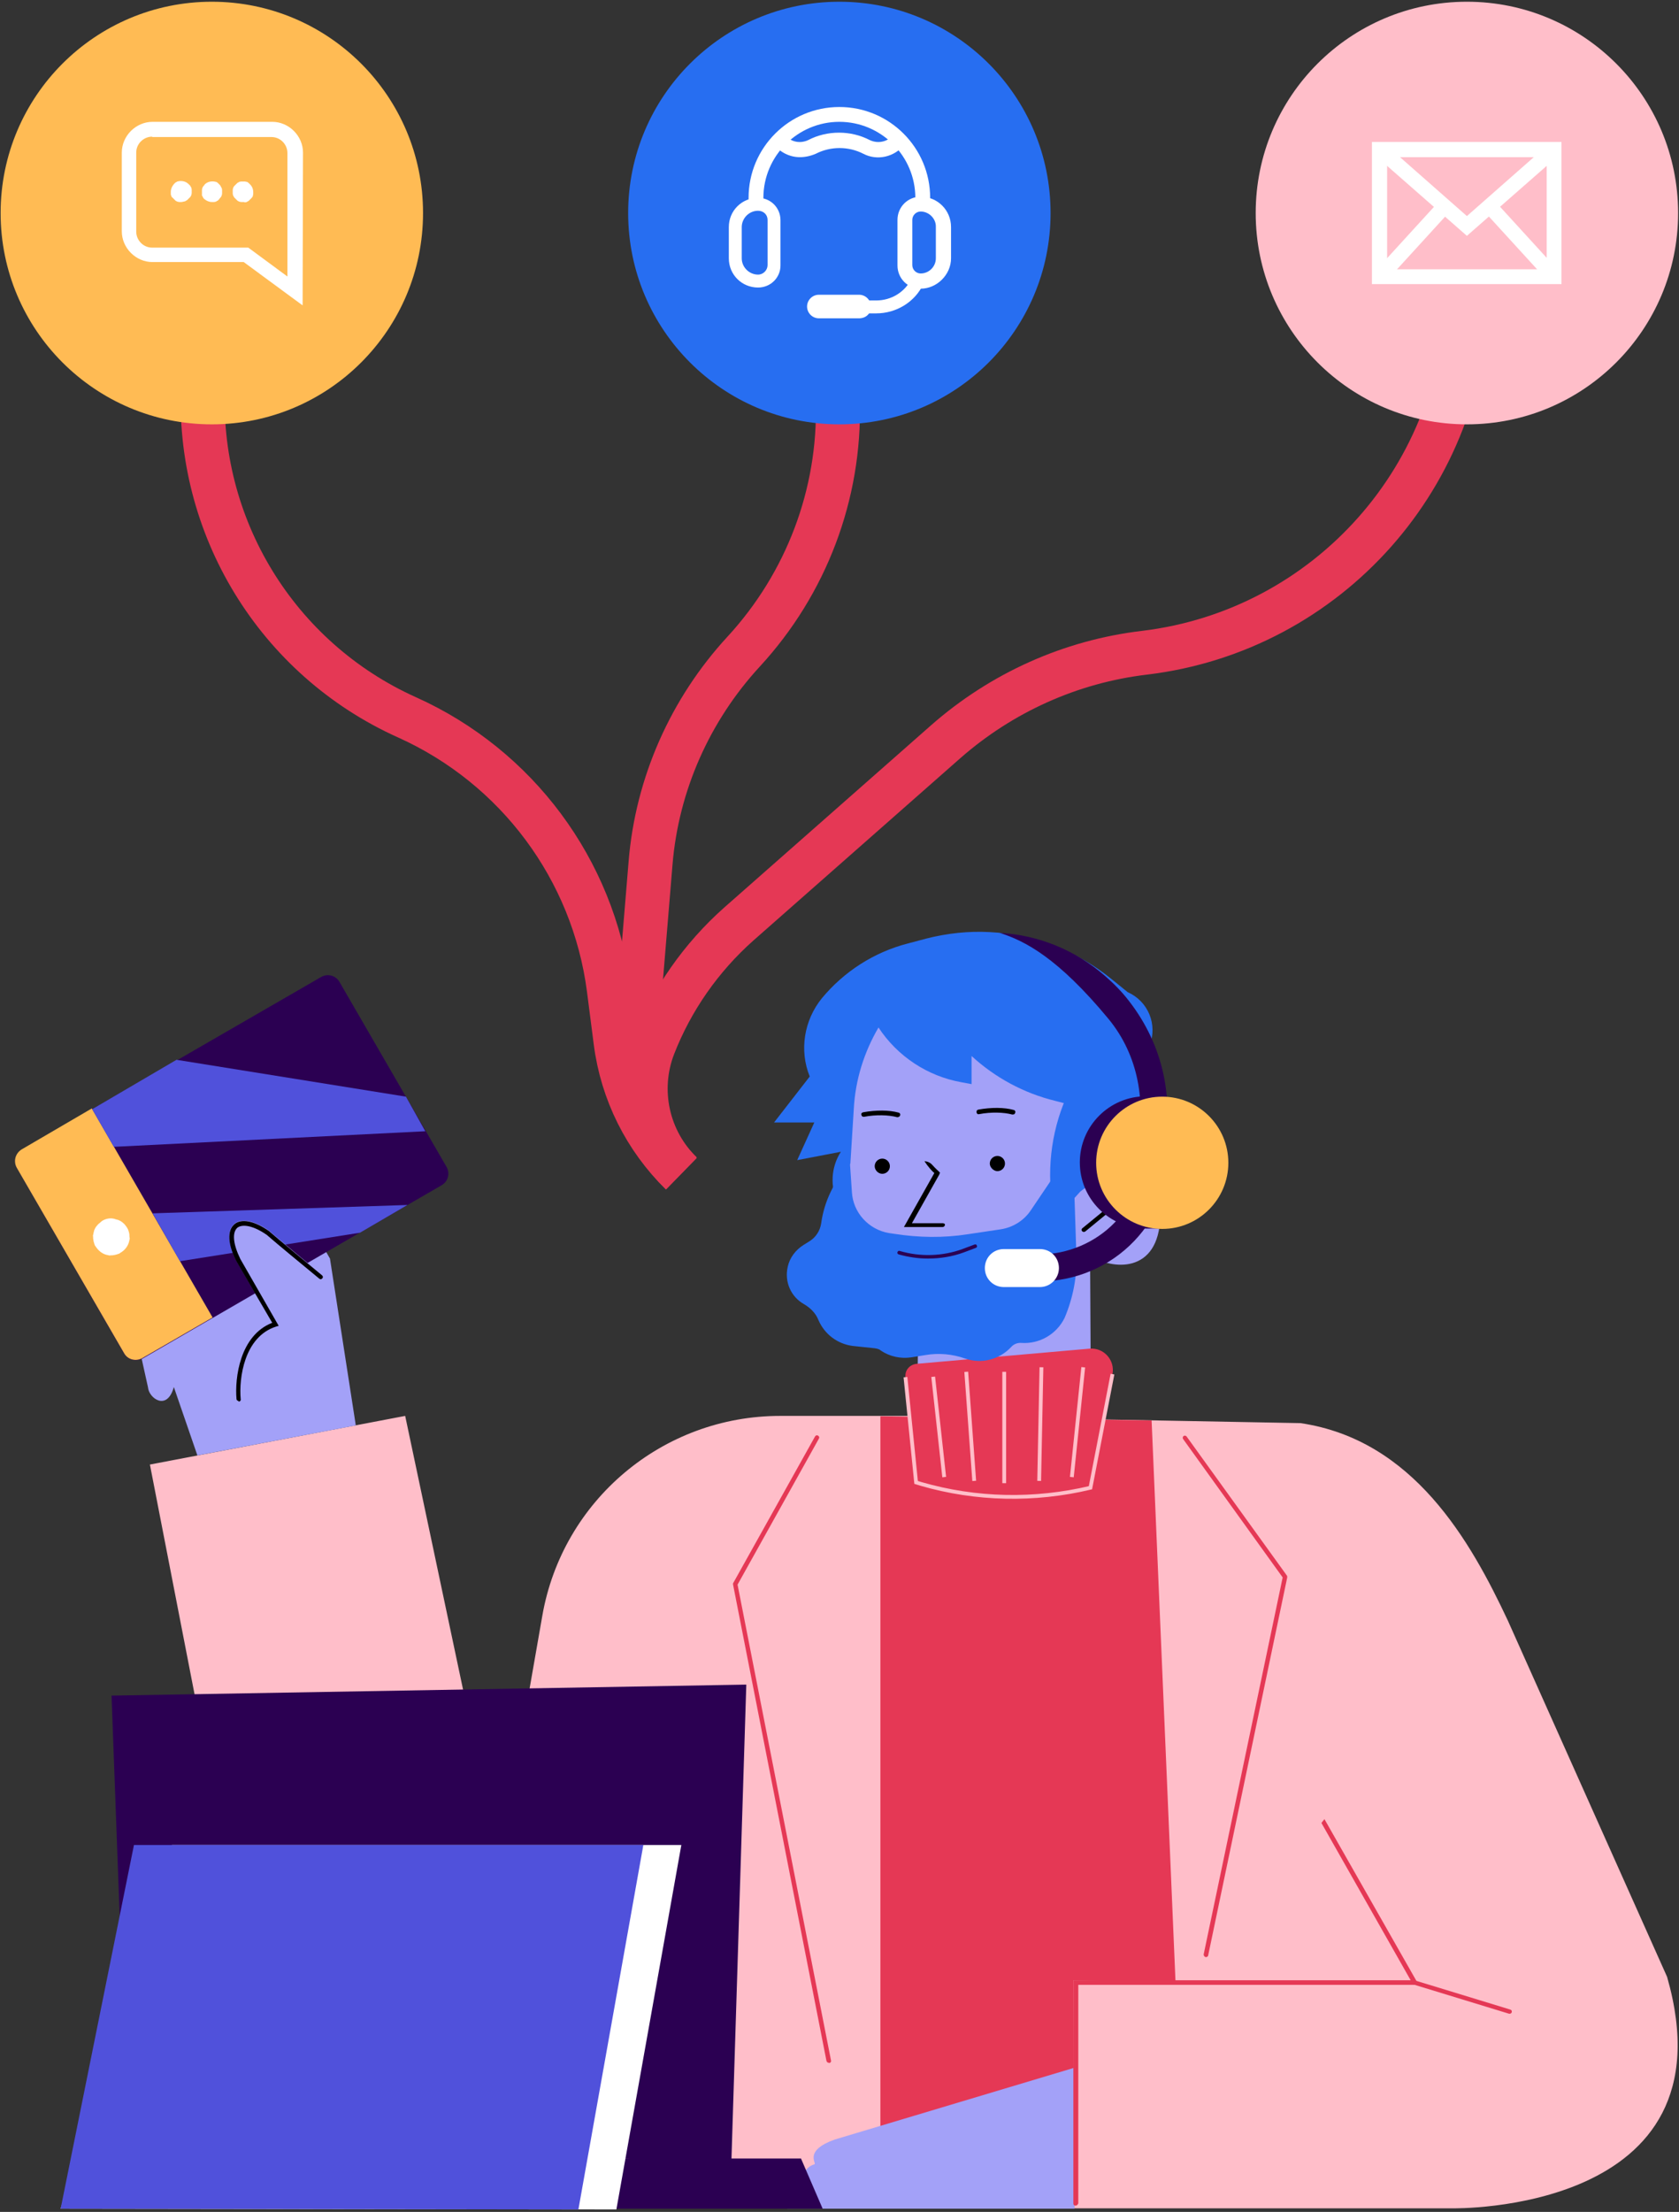
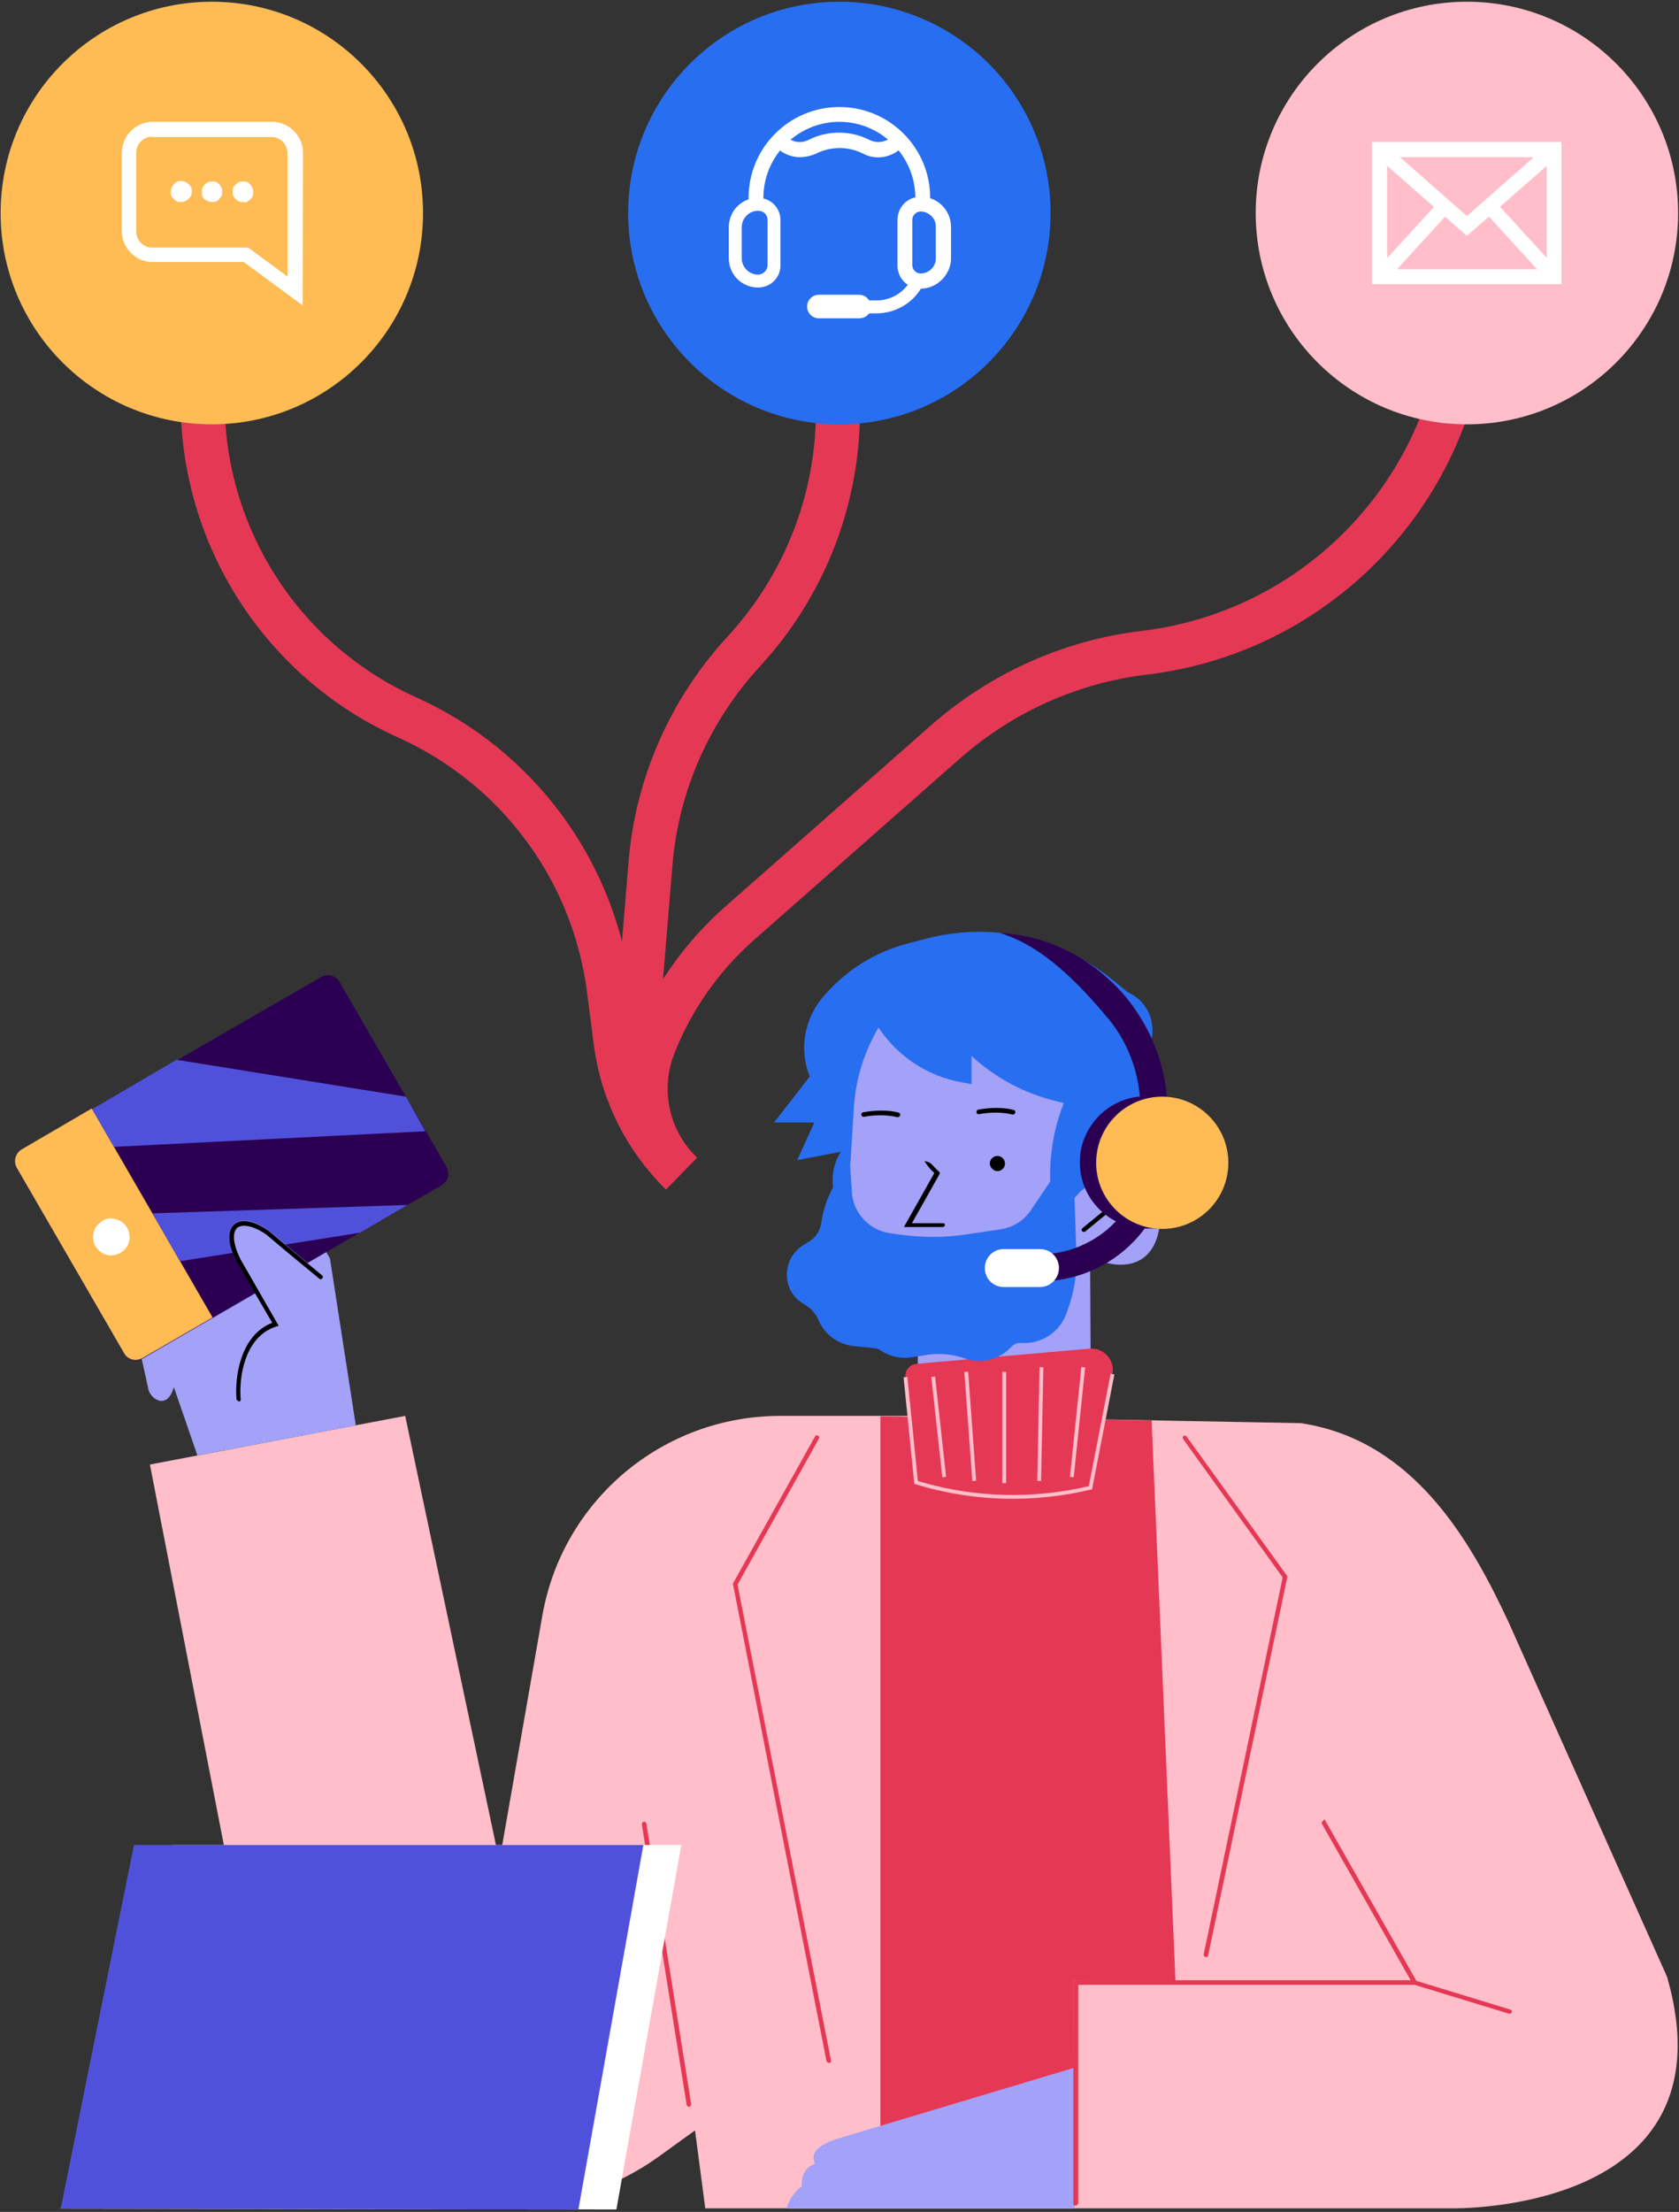
<svg xmlns="http://www.w3.org/2000/svg" width="442" height="582" viewBox="0 0 442 582" fill="none">
  <rect x="0" y="0" width="442" height="582" fill="#333333" stroke="none" />
  <g clip-path="url(#clip0)">
    <path d="M301.664 277.656L302.664 275.056C304.764 269.556 302.264 263.456 296.864 261.056L292.664 257.656C283.564 250.256 272.364 245.856 260.564 245.256C254.964 244.956 249.364 245.556 243.864 246.956L238.964 248.256C230.064 250.556 222.164 255.656 216.364 262.656C211.664 268.456 210.364 276.356 213.164 283.256L203.764 295.356H214.364L209.864 305.256L221.364 303.056C218.764 307.056 218.464 312.256 220.564 316.556L222.964 321.256L248.064 322.956H294.464L304.564 288.356C305.764 284.556 304.664 280.456 301.664 277.656Z" fill="#276EF1" />
    <path d="M438.864 520.156L396.964 426.456C387.064 405.356 372.064 378.856 342.364 374.456L240.464 372.556C240.464 372.556 236.764 372.556 231.764 372.556H205.364C174.464 372.556 148.064 394.756 142.764 425.156L131.464 489.756L106.664 372.556L39.464 385.356L66.664 525.256C72.864 557.256 100.864 580.356 133.464 580.356C147.764 580.356 161.664 575.856 173.264 567.556L182.964 560.556L185.664 581.056H325.164H382.364C382.364 581.056 456.764 582.556 438.864 520.156Z" fill="#FFBEC9" />
    <path d="M231.764 372.656V574.556L282.864 581.056L282.564 521.056L309.464 521.656L303.164 373.756L231.764 372.656Z" fill="#E53855" />
    <path d="M207.164 581.156H282.864V544.056L219.764 562.956C211.864 565.756 214.764 568.856 214.464 569.456C210.564 570.556 211.064 575.356 211.064 575.356C209.064 576.356 207.064 580.156 207.164 581.156Z" fill="#A3A1F8" />
    <path d="M397.464 529.856C397.364 529.856 397.364 529.856 397.264 529.856L372.064 522.156C371.664 522.056 371.564 521.656 371.664 521.456C371.764 521.056 372.164 520.956 372.364 521.056L397.564 528.756C397.964 528.856 398.064 529.256 397.964 529.456C397.964 529.656 397.664 529.856 397.464 529.856Z" fill="#E53855" />
    <path d="M284.364 313.556L277.764 320.856C275.464 310.756 276.164 300.156 279.964 290.456L280.064 290.256L277.764 289.656C269.564 287.656 261.964 283.556 255.764 277.856V285.256L253.064 284.756C244.164 283.156 236.264 277.956 231.264 270.356C227.464 276.856 225.164 284.156 224.764 291.756L223.864 306.156C219.064 314.856 213.864 332.756 219.064 342.956C224.064 352.856 235.964 352.156 241.664 352.156L241.364 382.956C253.764 391.156 269.564 392.456 283.164 386.256L287.264 384.356L286.964 330.356C292.564 334.056 305.064 335.456 305.464 319.956C304.864 311.056 293.164 306.256 284.364 313.556Z" fill="#A3A1F8" />
    <path d="M266.564 293.256C266.464 293.256 266.464 293.256 266.464 293.256C264.264 292.656 260.864 292.556 257.764 293.156C257.364 293.256 257.164 293.056 257.064 292.656C257.064 292.256 257.164 292.056 257.564 291.956C260.964 291.356 264.364 291.356 266.864 292.056C267.264 292.156 267.364 292.556 267.264 292.756C267.164 293.156 266.964 293.256 266.564 293.256Z" fill="black" />
    <path d="M236.264 293.956C236.164 293.956 236.164 293.956 236.164 293.956C233.964 293.356 230.564 293.256 227.464 293.856C227.064 293.856 226.864 293.756 226.764 293.356C226.664 292.956 226.864 292.756 227.264 292.656C230.664 292.056 234.064 292.056 236.564 292.756C236.964 292.856 237.064 293.256 236.964 293.456C236.864 293.856 236.464 293.956 236.264 293.956Z" fill="black" />
    <path d="M285.364 324.156C285.164 324.156 284.964 324.056 284.864 323.956C284.664 323.756 284.664 323.356 284.964 323.156L296.064 314.056C296.264 313.856 296.664 313.856 296.864 314.156C297.064 314.356 296.964 314.756 296.764 314.956L285.664 324.056C285.564 324.056 285.464 324.156 285.364 324.156Z" fill="black" />
    <path d="M298.764 323.056C298.664 323.056 298.564 323.056 298.364 322.956L292.764 317.756C292.564 317.556 292.564 317.156 292.764 316.956C292.964 316.756 293.364 316.756 293.564 316.956L299.164 322.156C299.364 322.356 299.364 322.756 299.164 322.956C298.964 323.056 298.864 323.056 298.764 323.056Z" fill="black" />
    <path d="M262.564 308.156C263.664 308.156 264.564 307.256 264.564 306.156C264.564 305.056 263.664 304.156 262.564 304.156C261.464 304.156 260.564 305.056 260.564 306.156C260.564 307.156 261.564 308.156 262.564 308.156Z" fill="black" />
-     <path d="M232.264 308.856C233.364 308.856 234.264 307.956 234.264 306.856C234.264 305.756 233.364 304.856 232.264 304.856C231.164 304.856 230.264 305.756 230.264 306.856C230.264 307.856 231.164 308.856 232.264 308.856Z" fill="black" />
    <path d="M181.364 554.356C181.164 554.356 180.864 554.156 180.764 553.856L168.964 480.056C168.964 479.656 169.164 479.456 169.464 479.356C169.864 479.256 170.064 479.456 170.164 479.856L181.964 553.656C181.964 554.056 181.664 554.356 181.364 554.356Z" fill="#E53855" />
    <path d="M218.164 542.756C217.864 542.756 217.664 542.556 217.564 542.256L192.964 416.856C192.964 416.756 192.964 416.556 193.064 416.456L214.564 377.956C214.764 377.656 215.064 377.556 215.364 377.756C215.664 377.956 215.764 378.256 215.564 378.556L194.164 416.956L218.764 542.156C218.864 542.456 218.664 542.756 218.264 542.856C218.264 542.756 218.264 542.756 218.164 542.756Z" fill="#E53855" />
    <path d="M317.464 514.956H317.364C317.064 514.856 316.864 514.556 316.864 514.256L337.664 415.056L311.464 378.656C311.264 378.356 311.364 378.056 311.564 377.856C311.864 377.656 312.164 377.756 312.364 377.956L338.764 414.556C338.864 414.656 338.864 414.856 338.864 415.056L318.064 514.456C318.064 514.756 317.764 514.956 317.464 514.956Z" fill="#E53855" />
    <path d="M348.664 478.656L347.864 479.656L371.364 521.056H282.564V579.756C282.564 580.156 282.764 580.356 283.164 580.356C283.564 580.356 283.764 579.956 283.864 579.756V522.256H373.464L348.664 478.656Z" fill="#E53855" />
    <path d="M86.864 331.157L93.664 375.057L51.964 382.957L45.764 364.957C43.964 371.457 39.164 367.857 38.964 365.057L35.664 350.157C34.364 343.957 38.164 340.957 40.264 340.357C37.564 332.057 42.964 328.657 46.164 327.457C47.464 315.957 55.664 318.056 59.364 321.257C57.464 313.357 53.664 294.057 53.664 294.057C52.364 281.057 61.364 286.557 63.464 290.457L86.864 331.157Z" fill="#A3A1F8" />
    <path d="M32.664 356.156L4.464 307.356C3.464 305.556 4.164 303.456 5.764 302.556L84.564 257.056C86.364 256.056 88.464 256.756 89.364 258.356L117.564 307.056C118.564 308.856 117.864 310.956 116.264 311.856L37.564 357.456C35.764 358.356 33.664 357.856 32.664 356.156Z" fill="#2B0052" />
    <path d="M4.464 307.356L32.664 356.056C33.664 357.856 35.864 358.256 37.464 357.356L55.964 346.656L24.164 291.656L5.664 302.456C3.964 303.556 3.464 305.656 4.464 307.356Z" fill="#FFBB54" />
    <path d="M25.164 327.956C24.964 327.756 24.864 327.456 24.764 327.056C24.664 326.756 24.564 326.356 24.564 326.156C24.464 325.856 24.564 325.456 24.464 325.156C24.564 324.856 24.564 324.556 24.664 324.256C24.764 323.956 24.764 323.656 24.964 323.356C25.064 323.056 25.264 322.856 25.464 322.556C25.664 322.356 25.864 322.056 26.164 321.856C26.364 321.656 26.664 321.456 26.864 321.256C27.964 320.556 29.364 320.356 30.564 320.856C30.864 320.956 31.164 320.956 31.464 321.156C31.764 321.256 31.964 321.456 32.264 321.656C32.464 321.856 32.764 322.056 32.964 322.356C33.364 322.856 33.764 323.456 33.864 323.956C33.964 324.256 34.064 324.656 34.064 324.856C34.064 325.056 34.064 325.556 34.164 325.856C34.064 326.156 34.064 326.456 33.964 326.756C33.664 327.956 32.764 329.056 31.664 329.656C31.464 329.856 31.164 329.956 30.764 330.056C30.464 330.156 30.064 330.256 29.864 330.256C29.564 330.356 29.164 330.256 28.864 330.356C28.564 330.256 28.264 330.256 27.964 330.156C26.864 329.856 25.864 329.056 25.164 327.956Z" fill="white" />
    <path d="M46.464 278.856L106.864 288.556L111.964 297.656L29.964 301.756L24.264 291.856L46.464 278.856Z" fill="#5051DB" />
    <path d="M107.264 317.056L40.164 319.256L47.364 331.856L94.764 324.356L107.264 317.056Z" fill="#5051DB" />
    <path d="M91.264 363.856C91.264 363.856 62.364 368.256 62.264 368.056C61.764 362.456 63.164 351.256 71.664 347.956L62.164 331.656C59.964 327.256 59.764 323.756 61.664 322.056C63.464 320.456 66.864 321.056 70.864 323.856L70.964 323.956C73.364 326.056 84.764 335.456 84.764 335.456" fill="#A3A1F8" />
    <path d="M62.564 368.556C62.364 368.456 62.264 368.256 62.264 368.156C61.764 362.556 63.164 351.356 71.664 348.056L62.164 331.756C59.964 327.356 59.764 323.856 61.664 322.156C63.464 320.556 66.864 321.156 70.864 323.956L70.964 324.056C73.364 326.156 80.764 332.256 84.764 335.556C85.064 335.856 85.064 336.056 84.864 336.356C84.564 336.656 84.364 336.656 84.064 336.456C80.064 333.156 72.764 327.156 70.264 324.956C66.864 322.556 63.864 321.956 62.464 323.056C61.064 324.356 61.364 327.356 63.264 331.256L73.364 348.856L72.664 349.056C64.264 351.756 62.864 362.656 63.364 368.156C63.464 368.456 63.164 368.856 62.764 368.756C62.864 368.556 62.664 368.556 62.564 368.556Z" fill="black" />
    <path d="M238.364 362.356C238.164 360.556 239.464 359.056 241.264 358.856L286.864 354.856C290.564 354.556 293.564 357.856 292.864 361.556L287.064 391.456C272.364 394.956 256.964 394.656 242.464 390.456L241.164 390.056L238.364 362.356Z" fill="#E53855" />
    <path d="M292.864 361.556L287.064 391.456C272.364 394.956 256.964 394.656 242.464 390.456L241.164 390.056L238.364 362.356" stroke="#FFBEC9" stroke-miterlimit="10" />
    <path d="M245.664 362.256L248.564 388.656" stroke="#FFBEC9" stroke-miterlimit="10" />
    <path d="M254.364 360.956L256.464 389.656" stroke="#FFBEC9" stroke-miterlimit="10" />
    <path d="M264.364 360.956V390.256" stroke="#FFBEC9" stroke-miterlimit="10" />
    <path d="M274.164 359.756L273.564 389.656" stroke="#FFBEC9" stroke-miterlimit="10" />
    <path d="M285.164 359.756L282.164 388.656" stroke="#FFBEC9" stroke-miterlimit="10" />
    <path d="M283.364 330.356L282.864 315.056L279.264 306.756L271.364 318.456C269.564 321.156 266.664 322.956 263.464 323.456L254.764 324.756C248.364 325.756 241.864 325.656 235.464 324.656C234.964 324.556 234.564 324.556 234.064 324.456C228.664 323.556 224.564 319.056 224.264 313.656L223.764 306.256C219.664 310.556 216.964 316.056 216.164 321.956C215.864 323.856 214.764 325.556 213.164 326.556L211.564 327.556C209.464 328.856 207.864 330.956 207.364 333.356C206.464 337.356 208.264 341.256 211.664 343.156C213.364 344.156 214.764 345.556 215.464 347.356C217.064 351.056 220.464 353.656 224.564 354.156L230.264 354.756C230.864 354.856 231.464 354.956 231.864 355.356C234.264 356.956 237.064 357.556 239.864 357.156L243.564 356.556C247.064 355.956 250.664 356.256 254.064 357.456C258.364 358.956 263.064 357.756 266.164 354.456C266.864 353.656 267.864 353.256 268.964 353.356C273.664 353.656 278.164 351.056 280.264 346.756C282.464 341.556 283.564 335.956 283.364 330.356Z" fill="#276EF1" />
    <path d="M297.264 263.456C295.364 260.956 293.164 258.756 290.864 256.756C283.164 250.056 273.564 246.056 263.164 245.456C269.764 247.556 278.464 251.956 291.864 268.156C299.664 277.656 301.964 290.356 298.964 302.256L298.264 305.056L305.164 306.756L305.864 303.956C309.464 289.756 306.264 275.056 297.264 263.456Z" fill="#2B0052" />
    <path d="M273.664 337.156H266.164V330.056H273.664C281.064 330.056 288.364 326.956 293.464 321.656C298.464 316.356 301.064 309.656 300.764 302.456C300.764 302.056 300.664 301.656 300.664 301.356L307.764 300.756C307.864 301.256 307.864 301.656 307.864 302.156C308.264 311.256 304.964 319.856 298.564 326.556C292.064 333.356 282.964 337.156 273.664 337.156Z" fill="#2B0052" />
    <path d="M273.764 338.656H264.264C261.464 338.656 259.264 336.456 259.264 333.656C259.264 330.856 261.464 328.656 264.264 328.656H273.764C276.564 328.656 278.764 330.856 278.764 333.656C278.764 336.456 276.464 338.656 273.764 338.656Z" fill="white" />
    <path d="M305.964 323.256C305.964 323.256 311.264 323.256 301.664 323.256C292.064 323.256 284.264 315.456 284.264 305.856C284.264 296.256 292.064 288.456 301.664 288.456C306.764 288.456 305.964 288.456 305.964 288.456V323.256Z" fill="#2B0052" />
    <path d="M305.963 323.356C315.573 323.356 323.363 315.566 323.363 305.956C323.363 296.346 315.573 288.556 305.963 288.556C296.354 288.556 288.563 296.346 288.563 305.956C288.563 315.566 296.354 323.356 305.963 323.356Z" fill="#FFBB54" />
-     <path d="M244.264 331.156C241.664 331.156 239.064 330.756 236.564 330.056C236.264 329.956 236.164 329.656 236.264 329.456C236.364 329.156 236.664 329.056 236.864 329.156C242.264 330.756 248.164 330.556 253.364 328.656L256.564 327.456C256.864 327.356 257.064 327.456 257.164 327.756C257.264 328.056 257.164 328.256 256.864 328.356L253.664 329.556C250.664 330.656 247.464 331.156 244.264 331.156Z" fill="#2B0052" />
    <path d="M248.164 321.856H240.064L247.264 309.056L247.464 308.556L247.064 308.156C246.964 308.056 246.364 307.556 245.464 306.556C244.964 305.956 244.164 305.556 243.364 305.556C244.364 307.056 245.364 308.156 245.964 308.656L237.964 322.856H248.164C248.564 322.856 248.764 322.456 248.764 322.256C248.764 322.056 248.564 321.856 248.164 321.856Z" fill="black" />
-     <path d="M34.164 581.156H216.564L210.864 567.956H192.564L196.464 443.256L29.364 446.156L33.764 565.456L166.064 567.956H34.164V581.156Z" fill="#2B0052" />
    <path d="M15.964 581.156L45.264 485.456H179.364L162.264 581.356L15.964 581.156Z" fill="white" />
    <path d="M15.964 581.156L35.264 485.456H169.364L152.264 581.356L15.964 581.156Z" fill="#5051DB" />
    <path d="M55.764 56.056L53.464 100.956C51.564 138.456 72.864 173.356 107.164 188.756C136.064 201.756 156.164 228.756 160.264 260.156L162.064 274.156C163.764 287.356 169.864 299.556 179.364 308.856" stroke="#E53855" stroke-width="11.587" stroke-miterlimit="10" />
    <path d="M386.164 56.156V76.056C386.164 124.856 349.664 165.956 301.264 171.756C281.864 174.056 263.664 182.256 248.964 195.156L194.464 243.156C184.564 251.956 176.864 262.956 172.064 275.256C167.564 286.856 170.464 300.056 179.364 308.656" stroke="#E53855" stroke-width="11.587" stroke-miterlimit="10" />
    <path d="M219.464 56.156L220.564 105.856C221.164 130.056 212.264 153.556 195.764 171.456C181.664 186.756 172.964 206.356 171.264 227.056L167.364 274.156C165.664 286.956 170.064 299.756 179.364 308.756" stroke="#E53855" stroke-width="11.587" stroke-miterlimit="10" />
    <path d="M386.164 111.656C416.871 111.656 441.764 86.763 441.764 56.056C441.764 25.349 416.871 0.456 386.164 0.456C355.457 0.456 330.564 25.349 330.564 56.056C330.564 86.763 355.457 111.656 386.164 111.656Z" fill="#FFBEC9" />
    <path d="M411.064 74.756H361.164V37.356H411.064V74.756ZM365.164 70.856H407.164V41.356H365.164V70.856Z" fill="white" />
    <path d="M386.164 62.056L361.864 40.756L364.464 37.756L386.164 56.856L407.864 37.756L410.464 40.756L386.164 62.056Z" fill="white" />
    <path d="M393.666 53.066L390.787 55.697L407.787 74.3L410.666 71.669L393.666 53.066Z" fill="white" />
    <path d="M378.947 52.842L361.949 71.447L364.829 74.077L381.826 55.472L378.947 52.842Z" fill="white" />
    <path d="M220.964 111.656C251.671 111.656 276.564 86.763 276.564 56.056C276.564 25.349 251.671 0.456 220.964 0.456C190.257 0.456 165.364 25.349 165.364 56.056C165.364 86.763 190.257 111.656 220.964 111.656Z" fill="#276EF1" />
    <path d="M230.664 82.456H225.864V79.056H230.664C234.664 79.056 238.264 76.856 240.064 73.156L243.064 74.756C240.864 79.456 235.964 82.456 230.664 82.456Z" fill="white" />
    <path d="M244.864 53.756H240.964V52.056C240.964 41.056 231.964 32.056 220.964 32.056C209.964 32.056 200.964 41.056 200.964 52.056V53.656H197.064V52.056C197.064 38.856 207.764 28.156 220.964 28.156C234.164 28.156 244.864 38.856 244.864 52.056V53.756Z" fill="white" />
    <path d="M199.564 75.656C195.264 75.656 191.864 72.256 191.864 67.956V59.756C191.864 55.456 195.264 52.056 199.564 52.056C202.864 52.056 205.464 54.656 205.464 57.956V69.856C205.464 73.056 202.864 75.656 199.564 75.656ZM199.564 55.456C197.164 55.456 195.264 57.456 195.264 59.756V67.956C195.264 70.356 197.264 72.256 199.564 72.256C200.964 72.256 202.064 71.056 202.064 69.756V57.856C202.064 56.456 200.964 55.456 199.564 55.456Z" fill="white" />
    <path d="M242.364 75.956C238.964 75.956 236.264 73.256 236.264 69.856V57.856C236.264 54.456 238.964 51.756 242.364 51.756C246.764 51.756 250.364 55.256 250.364 59.756V67.956C250.364 72.256 246.664 75.956 242.364 75.956ZM242.364 55.656C241.164 55.656 240.164 56.656 240.164 57.856V69.756C240.164 70.956 241.164 71.956 242.364 71.956C244.564 71.956 246.364 70.156 246.364 67.956V59.756C246.464 57.556 244.564 55.656 242.364 55.656Z" fill="white" />
    <path d="M226.164 83.756H215.564C213.864 83.756 212.464 82.356 212.464 80.656C212.464 78.956 213.864 77.556 215.564 77.556H226.164C227.864 77.556 229.264 78.956 229.264 80.656C229.364 82.356 228.064 83.756 226.164 83.756Z" fill="white" />
    <path d="M210.564 41.356C207.964 41.356 205.464 40.156 203.764 38.056L206.864 35.656C208.164 37.356 210.664 37.856 212.764 36.856C217.764 34.256 223.964 34.256 228.964 36.856C231.064 37.856 233.564 37.356 234.964 35.656L238.064 38.056C235.464 41.356 230.864 42.356 227.264 40.456C223.364 38.456 218.664 38.456 214.764 40.456C213.364 41.056 211.964 41.356 210.564 41.356Z" fill="white" />
    <path d="M55.764 111.656C86.471 111.656 111.364 86.763 111.364 56.056C111.364 25.349 86.471 0.456 55.764 0.456C25.057 0.456 0.164 25.349 0.164 56.056C0.164 86.763 25.057 111.656 55.764 111.656Z" fill="#FFBB54" />
    <path d="M47.664 53.156C47.564 53.156 47.264 53.156 47.164 53.156C47.064 53.156 46.764 53.056 46.664 53.056C46.564 52.956 46.364 52.956 46.164 52.756C46.064 52.656 45.864 52.456 45.764 52.356C45.664 52.256 45.464 52.056 45.364 51.956C45.164 51.856 45.164 51.756 45.064 51.456C44.964 51.356 44.964 51.056 44.964 50.956C44.964 50.856 44.964 50.556 44.964 50.456C44.964 49.756 45.264 49.056 45.764 48.456C45.864 48.356 46.064 48.156 46.164 48.056C46.264 47.956 46.464 47.956 46.664 47.756C46.764 47.756 47.064 47.656 47.164 47.656C48.064 47.556 48.964 47.756 49.664 48.456C49.764 48.556 49.964 48.756 50.064 48.856C50.164 48.956 50.164 49.156 50.364 49.356C50.364 49.456 50.464 49.756 50.464 49.856C50.464 49.956 50.464 50.256 50.464 50.356C50.464 50.456 50.464 50.756 50.464 50.856C50.464 50.956 50.364 51.256 50.364 51.356C50.264 51.456 50.264 51.656 50.064 51.856C49.964 51.956 49.764 52.156 49.664 52.256C49.564 52.356 49.364 52.556 49.264 52.656C49.164 52.756 48.964 52.756 48.764 52.956C48.664 52.956 48.364 53.056 48.264 53.056C47.964 53.156 47.864 53.156 47.664 53.156Z" fill="white" />
    <path d="M55.764 53.156C55.064 53.156 54.364 52.856 53.764 52.356C53.664 52.256 53.464 52.056 53.464 51.956C53.364 51.856 53.364 51.656 53.164 51.456C53.164 51.356 53.164 51.156 53.164 50.956C53.164 50.756 53.164 50.556 53.164 50.456C53.164 50.356 53.164 50.056 53.164 49.956C53.164 49.856 53.264 49.556 53.264 49.456C53.364 49.356 53.364 49.156 53.564 48.956C53.664 48.856 53.864 48.656 53.864 48.556C54.564 47.856 55.464 47.656 56.364 47.756C56.464 47.756 56.764 47.856 56.864 47.856C56.964 47.856 57.164 47.956 57.364 48.156C57.464 48.256 57.664 48.456 57.764 48.556C57.864 48.656 58.064 48.856 58.064 48.956C58.164 49.056 58.164 49.256 58.364 49.456C58.364 49.556 58.464 49.856 58.464 49.956C58.464 50.056 58.464 50.356 58.464 50.456C58.464 50.556 58.464 50.856 58.464 50.956C58.464 51.056 58.364 51.356 58.364 51.456C58.264 51.556 58.264 51.756 58.064 51.956C57.964 52.056 57.764 52.256 57.764 52.356C57.664 52.456 57.464 52.656 57.364 52.756C57.264 52.856 57.064 52.856 56.864 53.056C56.764 53.056 56.564 53.156 56.364 53.156C56.164 53.156 56.064 53.156 55.764 53.156Z" fill="white" />
    <path d="M63.964 53.156C63.864 53.156 63.564 53.156 63.464 53.156C63.364 53.156 63.064 53.056 62.964 53.056C62.864 52.956 62.664 52.956 62.464 52.756C62.364 52.656 62.164 52.456 62.064 52.356C61.964 52.256 61.764 52.056 61.664 51.956C61.564 51.856 61.564 51.656 61.364 51.456C61.364 51.356 61.264 51.056 61.264 50.956C61.264 50.856 61.264 50.556 61.264 50.456C61.264 50.356 61.264 50.056 61.264 49.956C61.264 49.856 61.364 49.556 61.364 49.456C61.464 49.356 61.464 49.156 61.664 48.956C61.764 48.856 61.964 48.656 62.064 48.556C62.164 48.456 62.364 48.256 62.464 48.156C62.564 48.056 62.764 48.056 62.964 47.856C63.064 47.856 63.364 47.756 63.464 47.756C63.864 47.756 64.164 47.756 64.464 47.756C64.564 47.756 64.864 47.856 64.964 47.856C65.064 47.856 65.264 47.956 65.464 48.156C65.564 48.256 65.764 48.456 65.864 48.556C66.364 49.056 66.664 49.756 66.664 50.556C66.664 50.656 66.664 50.956 66.664 51.056C66.664 51.156 66.564 51.456 66.564 51.556C66.564 51.656 66.464 51.856 66.264 52.056C66.164 52.156 65.964 52.356 65.864 52.456C65.764 52.556 65.564 52.756 65.464 52.856C65.364 52.956 65.164 52.956 64.964 53.156C64.864 53.156 64.564 53.256 64.464 53.256C64.364 53.156 64.164 53.156 63.964 53.156Z" fill="white" />
    <path d="M79.664 80.356L64.164 68.956H40.164C35.764 68.956 32.064 65.256 32.064 60.856V40.156C32.064 35.756 35.764 32.056 40.164 32.056H71.664C76.064 32.056 79.764 35.756 79.764 40.156L79.664 80.356ZM40.064 35.956C37.864 35.956 35.864 37.756 35.864 40.156V60.956C35.864 63.156 37.664 65.156 40.064 65.156H65.364L75.664 72.756V40.256C75.664 38.056 73.864 36.056 71.464 36.056H40.064V35.956Z" fill="white" />
  </g>
  <defs>
    <clipPath id="clip0">
      <rect width="441.6" height="580.9" fill="white" transform="translate(0.164 0.456)" />
    </clipPath>
  </defs>
</svg>